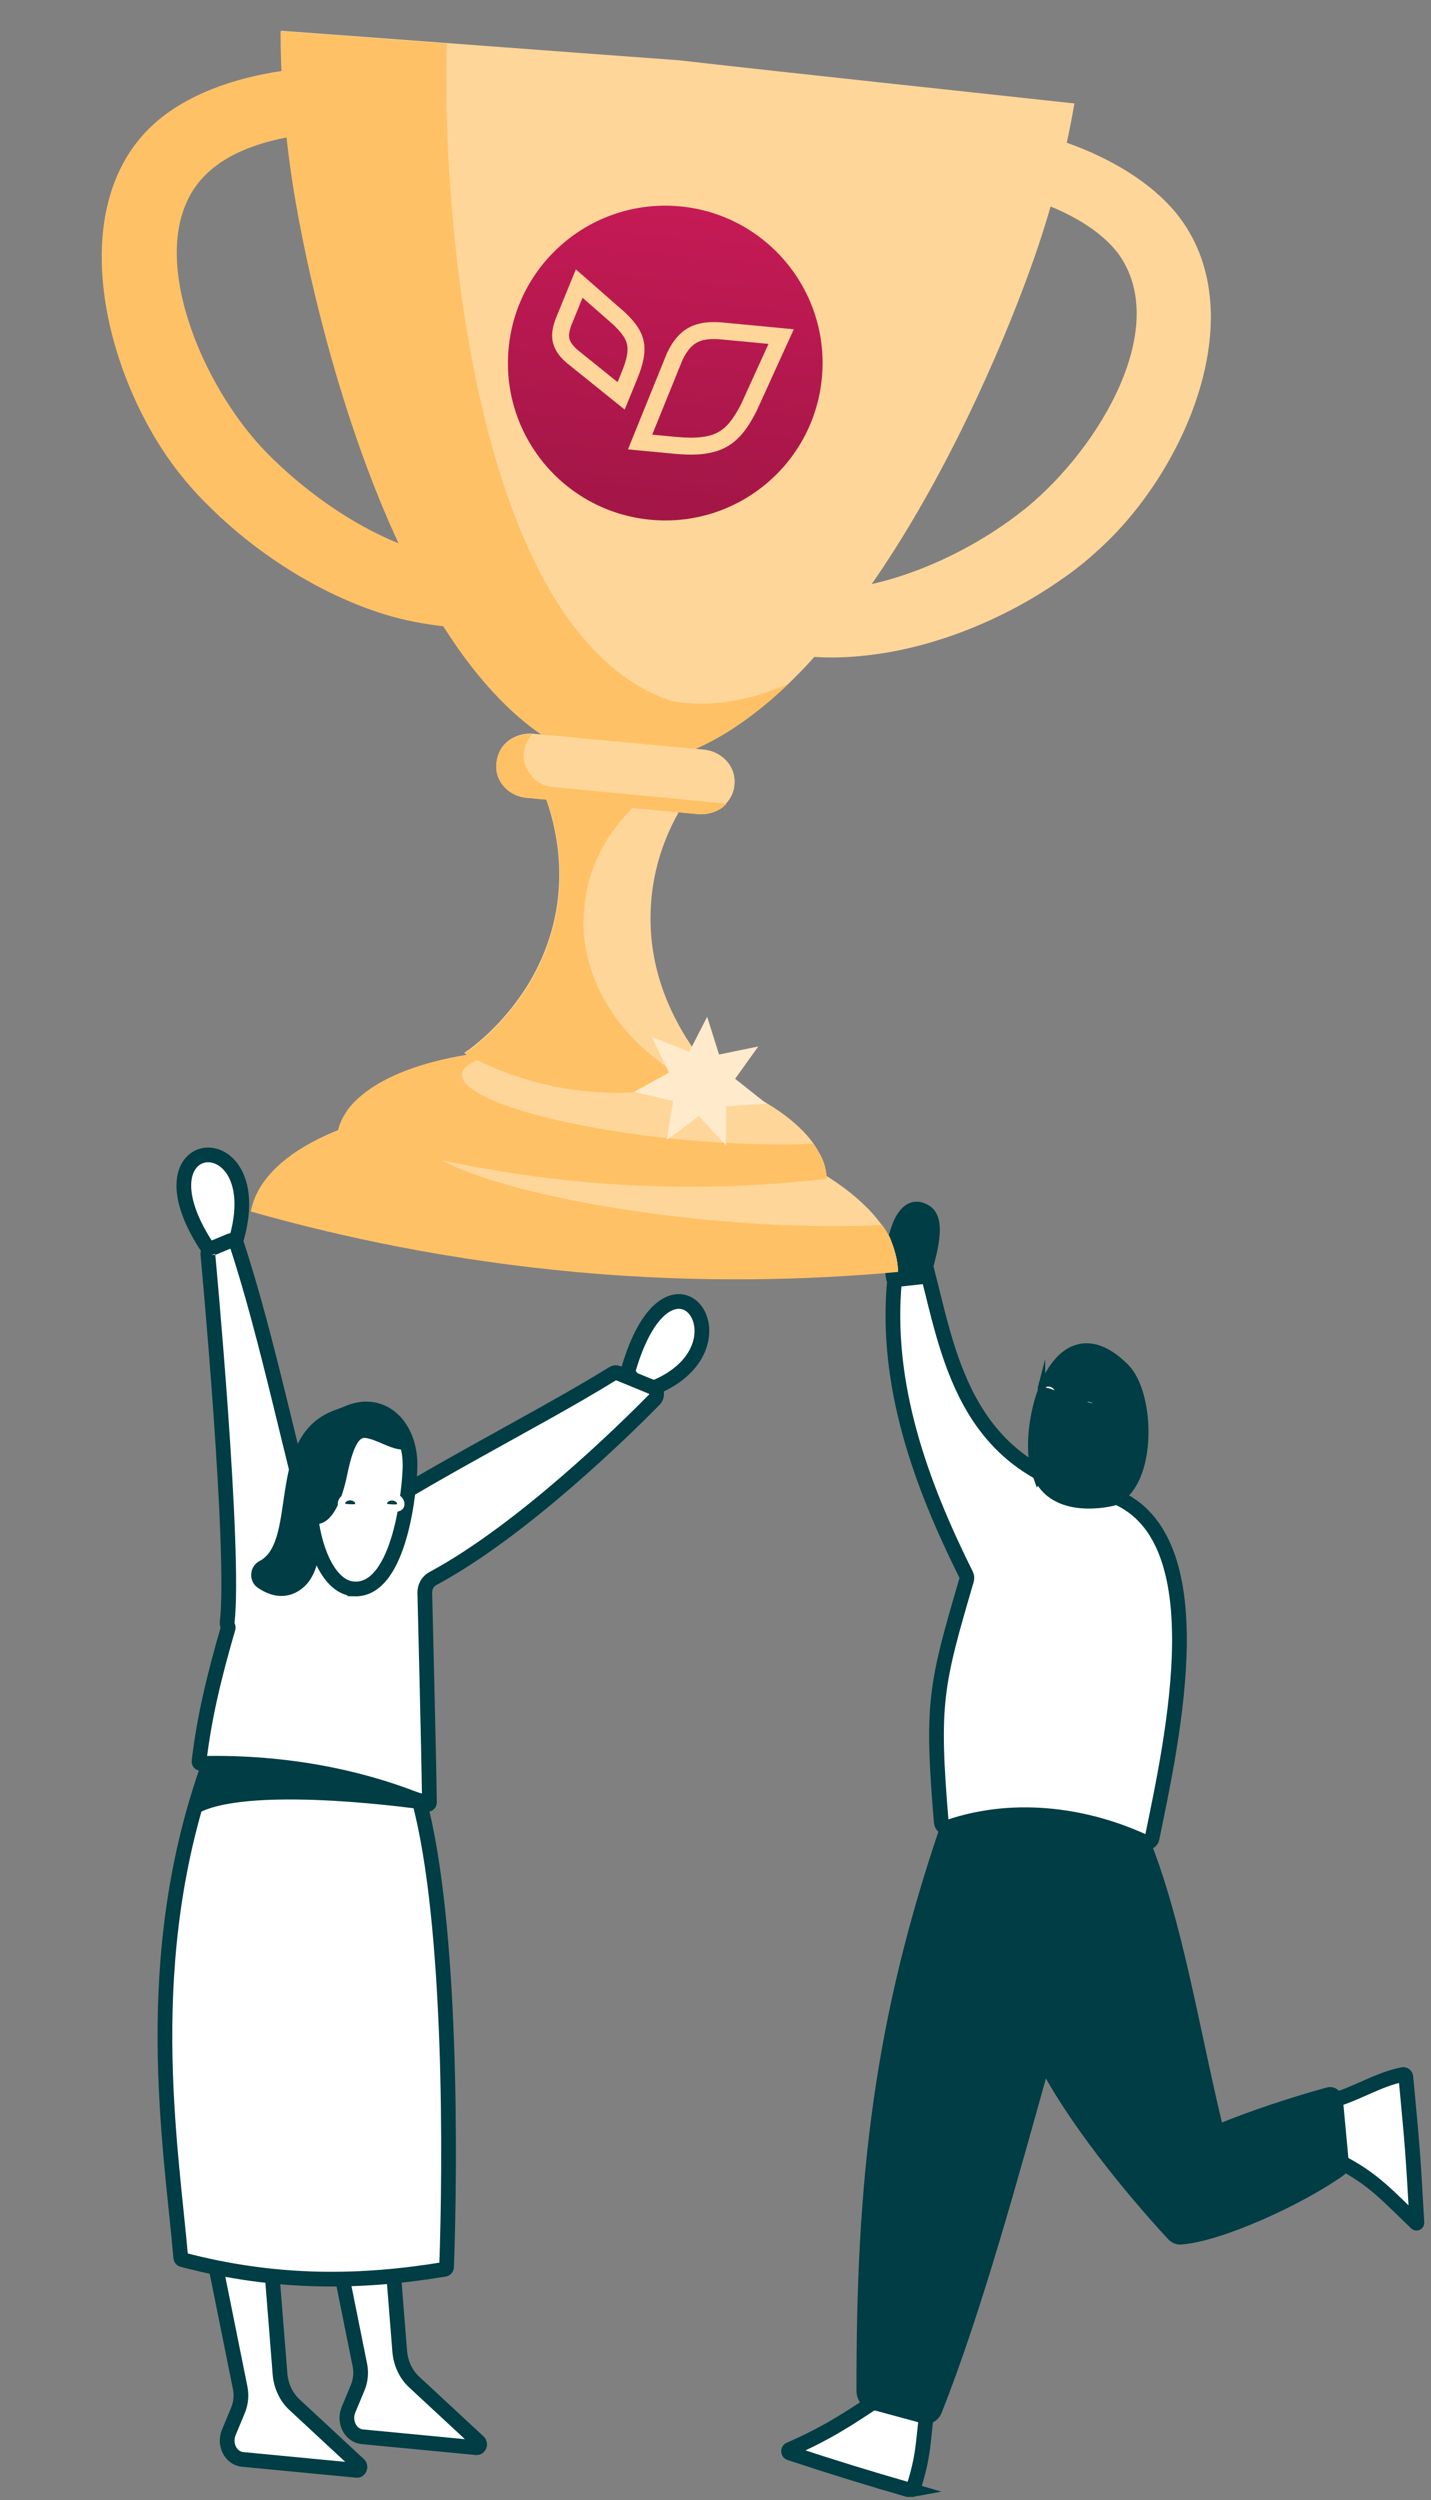
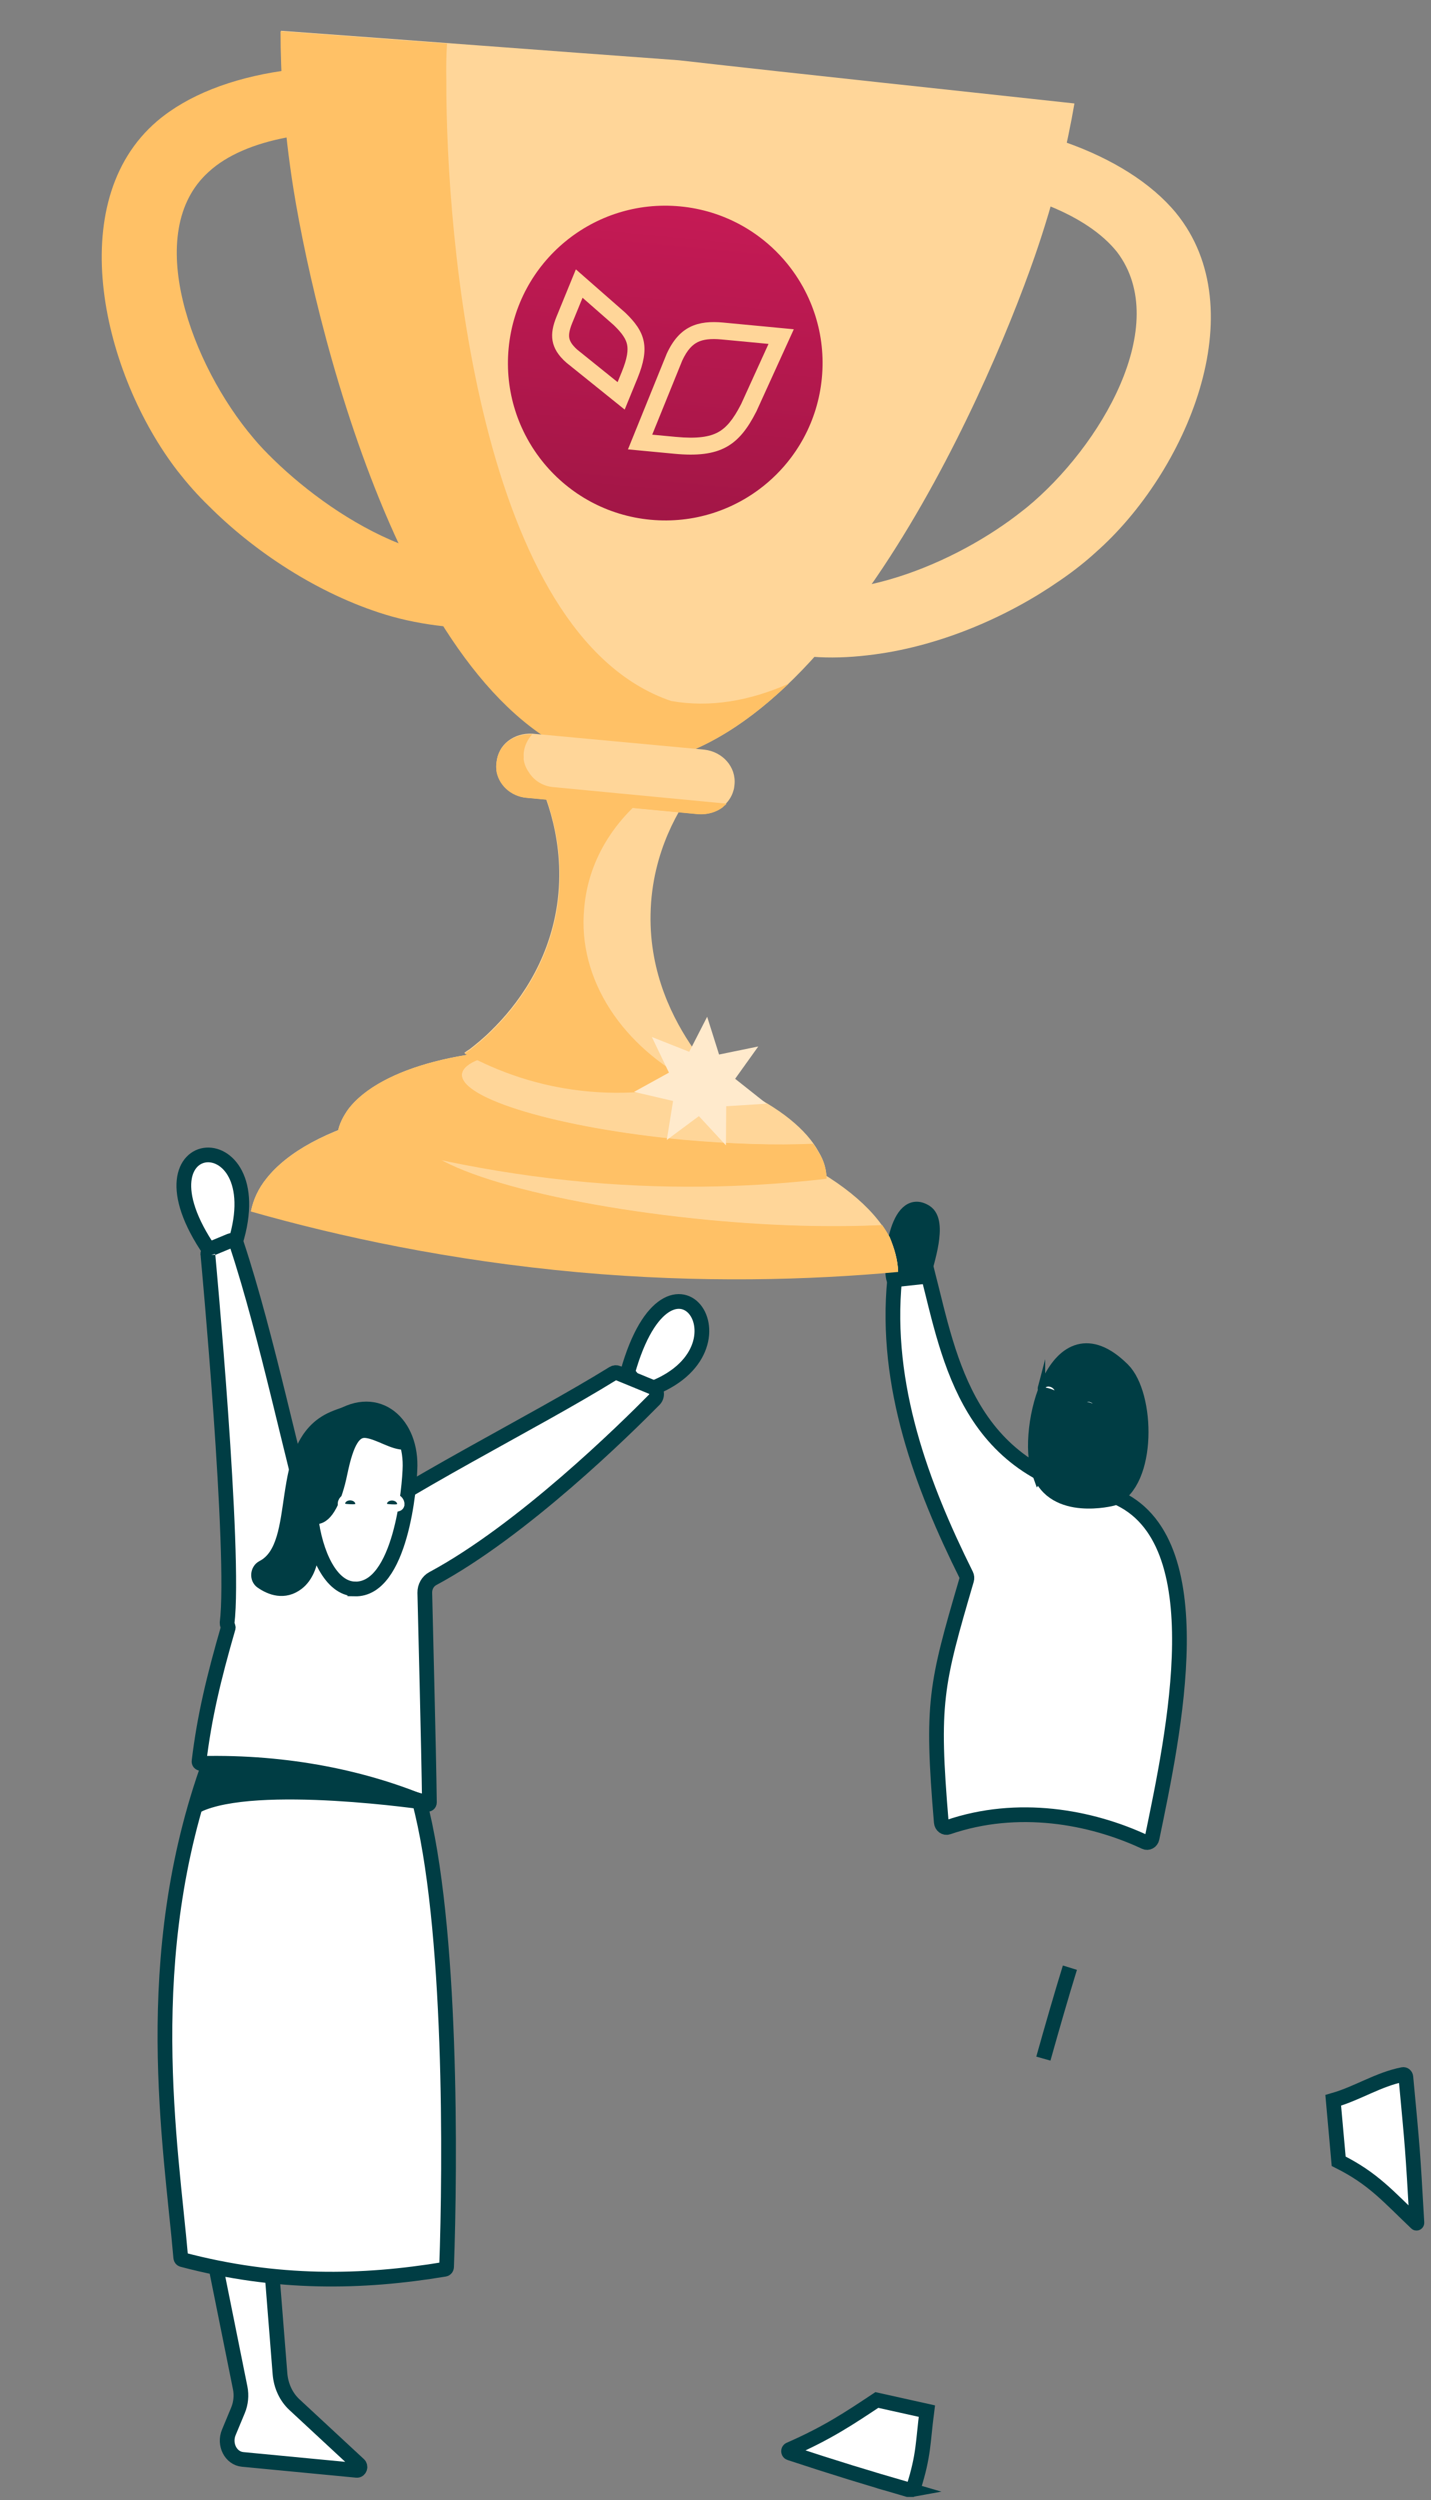
<svg xmlns="http://www.w3.org/2000/svg" width="142" height="248" viewBox="0 0 142 248" fill="none">
  <rect x="0" y="0" width="142" height="248" fill="#808080" stroke="none" />
  <g clip-path="url(#clip0_682_60611)">
    <path d="M20.573 220.67L23.835 236.874C23.984 237.612 23.905 238.394 23.617 239.091L22.708 241.275C22.203 242.478 22.902 243.85 24.075 243.963L35.396 245.047C35.682 245.076 35.837 244.673 35.617 244.471L29.215 238.53C28.395 237.769 27.879 236.668 27.784 235.469L26.55 219.944C26.538 219.767 26.396 219.64 26.241 219.659L20.834 220.275C20.659 220.296 20.533 220.485 20.573 220.674L20.573 220.67Z" fill="white" stroke="#003D44" stroke-width="1.46" stroke-miterlimit="10" />
-     <path d="M32.452 218.422L35.714 234.626C35.862 235.364 35.783 236.146 35.495 236.843L34.586 239.027C34.082 240.23 34.78 241.602 35.953 241.715L47.275 242.799C47.561 242.828 47.715 242.425 47.495 242.223L41.093 236.282C40.273 235.521 39.758 234.42 39.663 233.221L38.428 217.696C38.416 217.519 38.274 217.392 38.119 217.411L32.713 218.027C32.537 218.048 32.411 218.237 32.451 218.426L32.452 218.422Z" fill="white" stroke="#003D44" stroke-width="1.46" stroke-miterlimit="10" />
    <path d="M63.784 138.058C75.66 134.379 66.523 121.03 62.277 136.145L63.784 138.058Z" fill="white" stroke="#003D44" stroke-width="1.46" stroke-miterlimit="10" />
    <path d="M41.593 178.597C44.879 190.891 44.681 214.869 44.314 224.88C44.309 224.99 44.232 225.083 44.135 225.1C35.906 226.465 27.495 226.63 18.09 224.146C18.009 224.122 17.948 224.051 17.938 223.957C16.979 212.858 13.751 194.207 20.812 174.777L31.838 167.669L41.589 178.601L41.593 178.597Z" fill="white" stroke="#003D44" stroke-width="1.46" stroke-miterlimit="10" />
    <path d="M23.16 123.846C27.624 110.996 12.377 111.851 20.856 124.148L23.16 123.846Z" fill="white" stroke="#003D44" stroke-width="1.46" stroke-miterlimit="10" />
    <path d="M20.637 124.548C20.571 124.263 20.718 123.961 20.97 123.856L22.829 123.083C23.094 122.97 23.387 123.115 23.485 123.409C26.549 132.662 29.059 145.231 31.476 153.587C40.536 147.143 52.665 141.296 60.857 136.227C60.995 136.141 61.154 136.132 61.299 136.195L64.736 137.607C65.198 137.795 65.301 138.464 64.931 138.841C62.037 141.779 51.833 151.822 42.94 156.593C42.455 156.855 42.144 157.397 42.153 157.99C42.175 159.241 42.555 173.806 42.611 178.798C42.612 178.927 42.499 179.011 42.393 178.967C36.355 176.402 28.632 174.718 19.928 174.923C19.82 174.925 19.732 174.827 19.751 174.704C20.283 170.303 21.199 166.474 22.65 161.454C22.655 161.413 22.525 161.074 22.531 161.029C23.397 154.128 20.638 124.539 20.638 124.539L20.637 124.548Z" fill="white" stroke="#003D44" stroke-width="1.46" stroke-miterlimit="10" />
    <path d="M35.208 157.618C30.478 157.507 28.932 144.042 33.171 140.941C37.139 138.035 40.73 140.885 40.69 145.394C40.669 147.477 39.761 157.726 35.208 157.622L35.208 157.618Z" fill="white" stroke="#003D44" stroke-width="1.46" stroke-miterlimit="10" />
    <path d="M40.06 143.002C38.869 140.052 36.626 139.204 33.076 140.729C27.132 143.285 30.367 153.303 26.086 155.497C25.572 155.761 25.503 156.553 25.973 156.88C26.875 157.508 28.203 158.022 29.502 157.017C31.252 155.658 31.096 152.402 30.929 150.973C30.897 150.687 31.11 150.452 31.366 150.454C32.336 150.465 33.195 148.771 33.747 146.107C34.397 142.959 35.14 141.732 36.427 141.923C37.71 142.114 39.058 143.126 40.18 143.076" fill="#003D44" />
    <path d="M40.06 143.002C38.869 140.052 36.626 139.204 33.076 140.729C27.132 143.285 30.367 153.303 26.086 155.497C25.572 155.761 25.503 156.553 25.973 156.88C26.875 157.508 28.203 158.022 29.502 157.017C31.252 155.658 31.096 152.402 30.929 150.973C30.897 150.687 31.11 150.452 31.366 150.454C32.336 150.465 33.195 148.771 33.747 146.107C34.397 142.959 35.14 141.732 36.427 141.923C37.71 142.114 39.058 143.126 40.18 143.076" stroke="#003D44" stroke-width="1.46" stroke-miterlimit="10" />
    <path d="M39.768 149.228C39.742 149.619 39.33 149.612 38.853 149.589C38.377 149.566 38.008 149.537 38.034 149.147C38.059 148.757 38.466 148.458 38.946 148.481C39.427 148.504 39.793 148.838 39.772 149.224L39.768 149.228Z" fill="#003D44" stroke="white" stroke-width="0.73" stroke-miterlimit="10" stroke-linecap="round" />
    <path d="M35.616 149.215C35.591 149.605 35.179 149.599 34.702 149.576C34.226 149.553 33.857 149.524 33.882 149.134C33.907 148.743 34.314 148.444 34.795 148.467C35.276 148.491 35.641 148.825 35.621 149.211L35.616 149.215Z" fill="#003D44" stroke="white" stroke-width="0.73" stroke-miterlimit="10" stroke-linecap="round" />
    <path d="M20.755 175.044C29.7 174.626 42.492 178.961 42.49 178.831C42.49 178.831 25.398 176.286 19.597 179.076C19.597 179.076 20.648 175.045 20.756 175.039L20.755 175.044Z" fill="#003D44" stroke="#003D44" stroke-width="1.46" stroke-miterlimit="10" />
    <path d="M140.536 220.518C137.719 217.837 136.26 216.097 132.839 214.389L132.297 208.343C134.747 207.642 136.738 206.275 139.215 205.784C139.353 205.755 139.49 205.873 139.505 206.034C140.165 213.1 140.18 213.076 140.601 220.488C140.602 220.524 140.562 220.549 140.537 220.523L140.536 220.518Z" fill="white" stroke="#003D44" stroke-width="1.46" stroke-miterlimit="10" />
    <path d="M90.236 246.997C86.13 245.806 82.73 244.768 78.368 243.325C78.218 243.277 78.208 243.043 78.353 242.981C82.151 241.322 84.335 239.841 87.01 238.068L91.975 239.172C91.576 242.228 91.688 243.506 90.656 246.75C90.595 246.941 90.41 247.05 90.231 246.998L90.236 246.997Z" fill="white" stroke="#003D44" stroke-width="1.46" stroke-miterlimit="10" />
-     <path d="M103.573 204.225C100.378 215.638 96.772 228.963 92.753 239.087C92.572 239.549 92.118 239.789 91.677 239.67L86.458 238.254C86.03 238.139 85.728 237.706 85.723 237.214C85.661 216.018 87.518 200.321 94.059 181.199L104.378 173.948L113.227 182.309C116.622 190.509 118.302 201.541 120.713 211.402C120.733 211.484 120.809 211.527 120.877 211.496C124.177 210.088 128.654 208.652 131.857 207.772C132.178 207.684 132.497 207.938 132.533 208.304L133.12 214.633C133.142 214.857 133.049 215.077 132.882 215.199C128.936 218.014 121.008 221.647 117.159 221.915C116.901 221.936 116.654 221.831 116.465 221.632C112.27 217.107 106.483 210.019 103.569 204.22L103.573 204.225Z" fill="#003D44" stroke="#003D44" stroke-width="1.46" stroke-miterlimit="10" />
    <path d="M106.168 195.185C105.309 197.966 104.433 201.01 103.535 204.206Z" fill="white" />
    <path d="M106.168 195.185C105.309 197.966 104.433 201.01 103.535 204.206" stroke="#003D44" stroke-width="1.46" stroke-miterlimit="10" />
    <path d="M88.776 126.923C87.749 137.458 91.481 147.383 95.877 156.221C95.953 156.374 95.969 156.558 95.918 156.721C92.859 167.172 92.411 168.896 93.404 180.753C93.436 181.124 93.763 181.363 94.079 181.253C100.988 178.882 108.229 180.203 113.619 182.724C113.913 182.863 114.25 182.684 114.321 182.336C116.44 172.058 120.656 152.648 110.672 148.464C96.06 146.416 94.251 134.884 92.071 126.37L88.78 126.918L88.776 126.923Z" fill="white" stroke="#003D44" stroke-width="1.46" stroke-miterlimit="10" />
    <path d="M103.101 146C101.626 141.884 104.727 129.229 111.407 135.865C113.908 138.352 114.096 147.043 110.394 148.643C110.394 148.643 104.598 150.167 103.104 145.996L103.101 146Z" fill="#003D44" stroke="#003D44" stroke-width="1.46" stroke-miterlimit="10" />
    <path d="M91.594 126.645C91.91 125.298 93.373 121.19 91.841 120.225C89.004 118.442 88.194 125.414 88.708 126.956L91.594 126.645Z" fill="#003D44" stroke="#003D44" stroke-width="1.46" stroke-miterlimit="10" />
    <path d="M103.351 137.626C103.252 138 103.702 137.963 104.161 138.119C104.619 138.275 104.923 138.568 105.018 138.193C105.113 137.819 104.82 137.388 104.361 137.232C103.903 137.075 103.446 137.257 103.351 137.631L103.351 137.626Z" fill="white" stroke="#003D44" stroke-width="0.73" stroke-miterlimit="10" stroke-linecap="round" />
    <path d="M107.288 139.144C107.189 139.519 107.621 139.329 108.083 139.485C108.546 139.641 108.86 140.081 108.955 139.707C109.05 139.333 108.757 138.901 108.298 138.745C107.84 138.589 107.383 138.77 107.288 139.144V139.144Z" fill="white" stroke="#003D44" stroke-width="0.73" stroke-miterlimit="10" stroke-linecap="round" />
    <path d="M116.696 21.121C114.238 18.141 110.357 15.75 105.797 14.136C102.021 12.82 97.814 11.988 93.432 11.776C93.271 11.758 93.11 11.741 93.002 11.729C82.777 11.251 72.053 13.963 65.8 20.672C65.434 21.058 65.067 21.443 64.754 21.834C64.695 21.881 64.689 21.934 64.689 21.934C64.246 22.523 63.804 23.113 63.409 23.762C63.015 24.41 62.62 25.058 62.279 25.712C62.009 26.214 61.798 26.67 61.581 27.178C60.943 28.597 60.454 30.139 60.073 31.693C58.843 36.664 58.863 42.143 60.128 47.173C60.208 47.448 60.239 47.664 60.325 47.886C60.527 48.546 60.729 49.206 60.931 49.867C61.432 51.304 62.095 52.759 62.881 54.068C64.443 56.791 66.473 59.193 69.049 61.069C72.477 63.623 76.478 64.858 80.58 65.145C82.359 65.287 84.215 65.223 86.087 65.002C93.073 64.222 99.97 61.199 105.132 57.615C106.479 56.698 107.724 55.718 108.808 54.719C117.683 46.86 124.592 30.81 116.696 21.121ZM101.875 50.346C101.163 50.907 100.392 51.514 99.514 52.109C95.996 54.544 91.235 56.896 86.393 57.963C86.172 57.992 85.946 58.074 85.672 58.097C80.954 59.018 76.153 58.654 72.317 55.842C70.504 54.474 69.004 52.715 67.919 50.629C67.47 49.729 67.075 48.836 66.739 47.895C65.071 43.086 65.131 37.35 66.738 32.42C66.912 31.801 67.134 31.241 67.415 30.633C67.789 29.663 68.26 28.811 68.784 27.964C69.114 27.415 69.492 26.924 69.869 26.434C70.182 26.043 70.496 25.651 70.857 25.319C74.034 21.996 78.492 19.93 83.436 18.928C85.158 18.584 86.976 18.357 88.73 18.229C89.058 18.212 89.386 18.194 89.714 18.177C91.676 18.125 93.574 18.173 95.456 18.378C96.154 18.454 96.853 18.531 97.546 18.659C99.148 18.941 100.684 19.321 102.162 19.748C102.844 19.982 103.526 20.216 104.154 20.444C107.022 21.608 109.362 23.139 110.851 25.003C116.34 32.25 109.195 44.339 101.875 50.346Z" fill="#FFD699" />
    <path d="M68.864 28.091C68.37 26.07 67.656 24.078 66.699 22.325C66.651 22.266 66.656 22.214 66.602 22.208C66.324 21.752 66.1 21.302 65.822 20.846C61.428 14.039 53.134 9.678 44.312 7.758C38.782 6.569 33.1 6.322 27.968 7.038C22.998 7.772 18.638 9.423 15.592 12.015C6.153 20.078 10.225 37.166 17.642 46.75C18.553 47.913 19.571 49.087 20.755 50.227C25.231 54.703 31.531 58.9 38.219 60.959C40.115 61.539 42.087 61.913 44.022 62.124C47.951 62.5 51.867 61.97 55.534 60.19C55.588 60.196 55.593 60.144 55.647 60.149C58.512 58.76 60.894 56.787 62.891 54.346C63.884 53.178 64.727 51.888 65.521 50.539C65.986 49.739 66.403 48.88 66.819 48.022C69.65 41.79 70.372 34.424 68.864 28.091ZM53.332 54.26C53.046 54.389 52.815 54.523 52.535 54.599C48.503 56.232 44.047 55.693 39.821 54.009C39.767 54.003 39.713 53.997 39.665 53.939C34.864 52.032 30.374 48.724 27.168 45.609C26.428 44.89 25.742 44.177 25.163 43.476C19.018 36.265 14.053 23.014 20.717 17.041C22.523 15.377 25.253 14.239 28.47 13.633C33.188 12.712 38.978 12.972 44.426 14.417C50.453 16.032 56.111 19.096 59.49 23.665C59.967 24.302 60.384 24.986 60.747 25.663C61.068 26.23 61.335 26.791 61.549 27.346C61.719 27.79 61.89 28.234 62.013 28.62C62.386 29.724 62.64 30.922 62.787 32.108C63.519 37.026 62.68 42.412 60.43 46.739C60.355 46.944 60.225 47.142 60.101 47.288C58.521 50.413 56.25 52.877 53.332 54.26Z" fill="#FFC166" />
    <path d="M106.618 10.263C105.918 14.334 104.714 19.573 102.685 25.413C97.613 40.014 81.459 76.218 61.265 75.928C41.344 72.531 31.649 33.986 29.18 18.721C28.198 12.553 27.892 7.202 27.894 3.054C41.059 4.012 54.164 5.017 67.328 5.975C80.384 7.453 93.504 8.831 106.618 10.263Z" fill="#FFD699" />
    <path d="M78.253 67.825C73.052 72.792 67.322 76.051 61.232 76.025C41.297 72.626 31.596 34.053 29.125 18.778C28.143 12.605 27.836 7.25 27.838 3.1C33.346 3.488 38.849 3.929 44.357 4.317C44.284 5.533 44.264 6.755 44.292 8.035C44.245 23.461 47.476 63.03 66.594 69.533C70.439 70.219 74.374 69.531 78.253 67.825Z" fill="#FFC166" />
    <path d="M89.125 126.131L24.907 120.134C25.132 119.009 25.626 117.914 26.437 116.907C30.629 111.57 42.364 108.38 56.118 109.283C56.821 109.309 57.519 109.387 58.217 109.465C58.915 109.542 59.612 109.62 60.31 109.698C73.984 111.376 85.001 116.68 88.234 122.686C88.765 123.843 89.082 124.976 89.125 126.131Z" fill="#FFD699" />
    <path d="M89.123 126.136L24.907 120.14C25.133 119.016 25.626 117.922 26.437 116.915C29.936 112.5 38.605 109.547 49.335 109.227C44.493 109.837 41.45 110.908 41.348 112.412C41.07 115.619 54.083 119.469 70.376 121.021C76.721 121.622 82.626 121.757 87.538 121.52C87.823 121.917 88.053 122.309 88.284 122.7C88.762 123.85 89.079 124.982 89.123 126.136Z" fill="#FFC166" />
    <path d="M89.118 126.173C80.345 126.977 69.559 127.296 57.398 126.204C44.647 125.046 33.651 122.67 24.894 120.176C25.13 119.469 25.425 118.192 26.424 116.941C29.925 112.512 38.596 109.549 49.329 109.224C44.486 109.837 41.441 110.913 41.339 112.421C41.06 115.637 54.075 119.496 70.37 121.048C76.716 121.649 82.622 121.783 87.535 121.544C87.819 121.942 88.05 122.335 88.281 122.727C88.759 123.88 89.076 125.016 89.118 126.173Z" fill="#FFC166" />
    <path d="M82.018 116.889L33.503 112.379C33.647 111.506 34.055 110.715 34.624 109.942C37.812 105.905 46.638 103.542 56.999 104.172C57.536 104.232 58.024 104.234 58.561 104.294C59.098 104.353 59.635 104.413 60.172 104.473C70.469 105.723 78.796 109.734 81.255 114.295C81.765 115.136 82.002 115.999 82.018 116.889Z" fill="#FFD699" />
    <path d="M82.015 116.892L33.502 112.382C33.647 111.51 34.054 110.72 34.623 109.948C37.253 106.585 43.834 104.392 51.897 104.14C48.214 104.566 45.955 105.411 45.837 106.547C45.639 108.98 55.436 111.898 67.751 113.059C72.539 113.488 77.033 113.622 80.688 113.454C80.876 113.736 81.064 114.018 81.247 114.352C81.762 115.141 81.999 116.002 82.015 116.892Z" fill="#FFC166" />
    <path d="M82.012 116.927C75.58 117.678 67.499 118.088 58.189 117.262C48.288 116.369 39.966 114.394 33.491 112.416C33.652 111.91 33.921 110.892 34.613 109.973C37.244 106.598 43.827 104.397 51.892 104.142C48.208 104.57 45.948 105.419 45.83 106.558C45.631 108.999 55.43 111.924 67.747 113.086C72.536 113.514 77.03 113.647 80.686 113.478C80.874 113.761 81.062 114.044 81.245 114.379C81.76 115.17 81.996 116.034 82.012 116.927Z" fill="#FFC166" />
    <path d="M71.065 106.812C68.472 107.638 63.657 108.853 57.68 108.133C52.398 107.544 48.39 105.715 46.068 104.447C46.186 104.354 46.364 104.215 46.596 104.081C47.13 103.663 47.961 103.012 48.813 102.151C51.241 99.766 54.392 95.656 55.271 89.804C56.192 83.533 54.035 78.565 53.088 76.653L68.907 78.153C67.639 79.871 64.671 84.32 64.557 90.681C64.433 96.617 66.85 101.189 68.793 104.009C69.789 105.448 70.672 106.396 71.065 106.812Z" fill="#FFD699" />
    <path d="M68.934 107.486C66.195 108.137 62.317 108.714 57.734 108.202C52.45 107.613 48.439 105.784 46.116 104.515C46.235 104.422 46.413 104.282 46.645 104.149C47.179 103.73 48.01 103.079 48.863 102.218C51.291 99.832 54.444 95.721 55.323 89.868C56.245 83.594 54.087 78.625 53.139 76.712L65.563 77.886C61.284 80.756 58.385 85.055 57.97 90.11C57.29 97.207 61.836 103.878 68.934 107.486Z" fill="#FFC166" />
    <path d="M72.886 77.844C72.865 78.051 72.843 78.259 72.768 78.46C72.596 79.071 72.215 79.606 71.742 79.973C71.092 80.478 70.249 80.751 69.331 80.702L52.276 79.117C50.66 78.99 49.431 77.751 49.259 76.262C49.227 76.049 49.248 75.841 49.27 75.634C49.361 74.751 49.764 74.009 50.414 73.504C51.064 72.999 51.907 72.726 52.825 72.776L69.88 74.36C71.705 74.563 73.069 76.08 72.886 77.844Z" fill="#FFD699" />
    <path d="M72.101 79.719C71.983 79.81 71.865 79.901 71.742 80.043C71.093 80.541 70.251 80.81 69.332 80.757L52.276 79.13C50.659 78.999 49.427 77.766 49.252 76.289C49.219 76.077 49.24 75.871 49.261 75.666C49.35 74.791 49.752 74.056 50.4 73.558C51.049 73.059 51.891 72.791 52.81 72.843C52.381 73.315 52.044 73.953 51.971 74.673C51.95 74.879 51.982 75.09 51.961 75.296C52.021 75.771 52.194 76.207 52.479 76.604C52.991 77.443 53.911 78.015 54.99 78.086L72.101 79.719Z" fill="#FFC166" />
    <path d="M72.076 79.772C71.958 79.859 71.841 79.947 71.718 80.084C71.072 80.566 70.231 80.823 69.313 80.77L52.272 79.146C50.657 79.013 49.423 77.815 49.244 76.384L52.469 76.698C52.982 77.512 53.902 78.07 54.981 78.141L72.076 79.772Z" fill="#FFC166" />
    <path d="M70.172 100.858L71.354 104.604L75.245 103.805L72.949 107.012L76.061 109.479L72.064 109.734L72.037 113.614L69.351 110.715L66.166 113.08L66.791 109.212L62.916 108.31L66.38 106.401L64.686 102.866L68.392 104.334L70.172 100.858Z" fill="#FFEACC" />
    <g clip-path="url(#clip1_682_60611)">
      <path d="M81.555 37.488C80.742 46.071 73.124 52.37 64.541 51.556C55.958 50.742 49.659 43.125 50.473 34.541C51.286 25.958 58.904 19.66 67.487 20.473C76.071 21.287 82.369 28.905 81.555 37.488Z" fill="#FFD699" />
      <path d="M76.261 34.114L71.632 33.675C70.501 33.567 69.767 33.673 69.234 33.937C68.742 34.18 68.209 34.663 67.699 35.768L64.72 43.116L67.066 43.338C69.217 43.542 70.425 43.325 71.246 42.881C72.048 42.446 72.746 41.652 73.551 40.067L76.261 34.114Z" fill="url(#paint0_linear_682_60611)" />
      <path d="M56.779 32.051L57.808 29.536L60.892 32.239C61.794 33.102 62.121 33.672 62.227 34.182C62.336 34.711 62.273 35.49 61.695 36.903L61.285 37.907L57.284 34.687C56.684 34.153 56.532 33.772 56.488 33.513C56.437 33.211 56.483 32.775 56.779 32.051Z" fill="url(#paint1_linear_682_60611)" />
      <path fill-rule="evenodd" clip-rule="evenodd" d="M81.555 37.488C80.742 46.071 73.124 52.37 64.541 51.556C55.958 50.742 49.659 43.125 50.473 34.541C51.286 25.958 58.904 19.66 67.487 20.473C76.071 21.287 82.369 28.905 81.555 37.488ZM71.791 31.999C69.246 31.758 67.411 32.349 66.155 35.1L62.314 44.575L66.907 45.011C71.476 45.444 73.325 44.242 75.067 40.794L78.77 32.661L71.791 31.999ZM55.223 31.415L57.144 26.719L62.026 30.998C64.06 32.931 64.509 34.466 63.252 37.54L61.988 40.63L56.2 35.972C54.55 34.523 54.523 33.127 55.223 31.415Z" fill="url(#paint2_linear_682_60611)" />
    </g>
  </g>
  <defs>
    <linearGradient id="paint0_linear_682_60611" x1="67.487" y1="20.475" x2="64.54" y2="51.558" gradientUnits="userSpaceOnUse">
      <stop stop-color="#C51A55" />
      <stop offset="1" stop-color="#A21646" />
    </linearGradient>
    <linearGradient id="paint1_linear_682_60611" x1="67.487" y1="20.473" x2="64.541" y2="51.556" gradientUnits="userSpaceOnUse">
      <stop stop-color="#C51A55" />
      <stop offset="1" stop-color="#A21646" />
    </linearGradient>
    <linearGradient id="paint2_linear_682_60611" x1="67.487" y1="20.473" x2="64.541" y2="51.556" gradientUnits="userSpaceOnUse">
      <stop stop-color="#C51A55" />
      <stop offset="1" stop-color="#A21646" />
    </linearGradient>
    <clipPath id="clip0_682_60611">
      <rect width="141.645" height="247.686" fill="white" />
    </clipPath>
    <clipPath id="clip1_682_60611">
      <rect width="31.222" height="31.222" fill="white" transform="translate(51.946 19) rotate(5.415)" />
    </clipPath>
  </defs>
</svg>